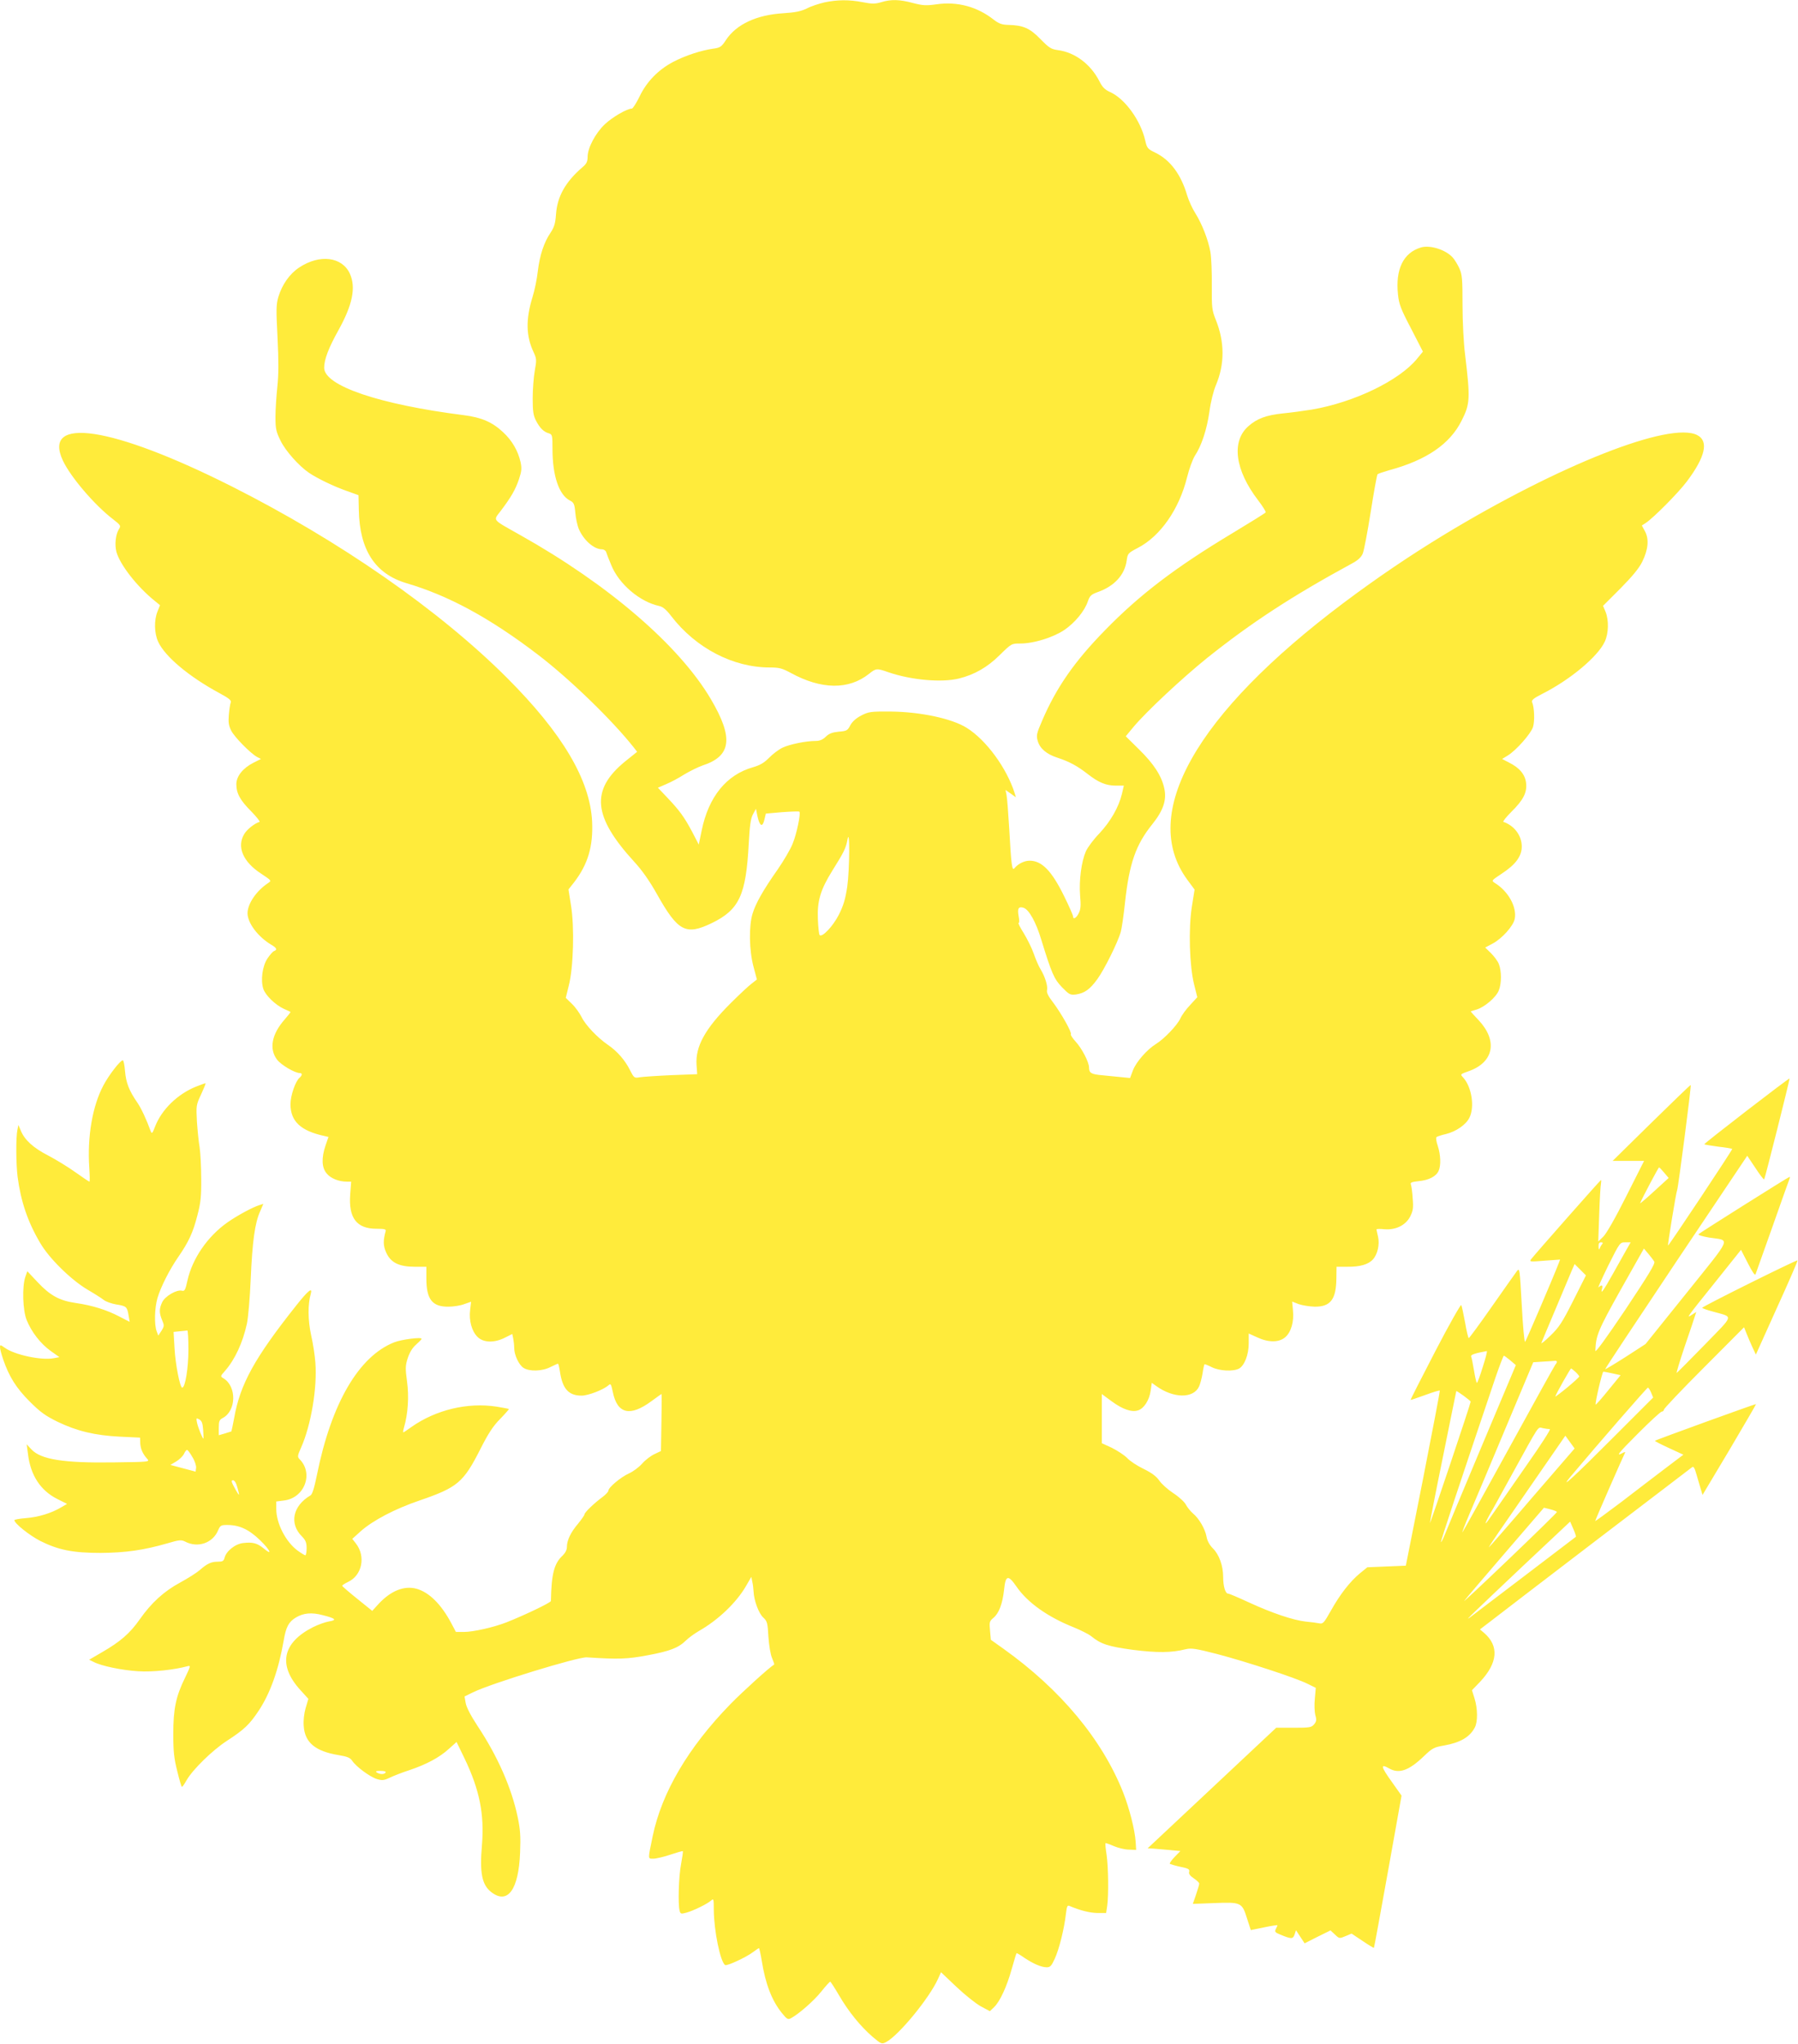
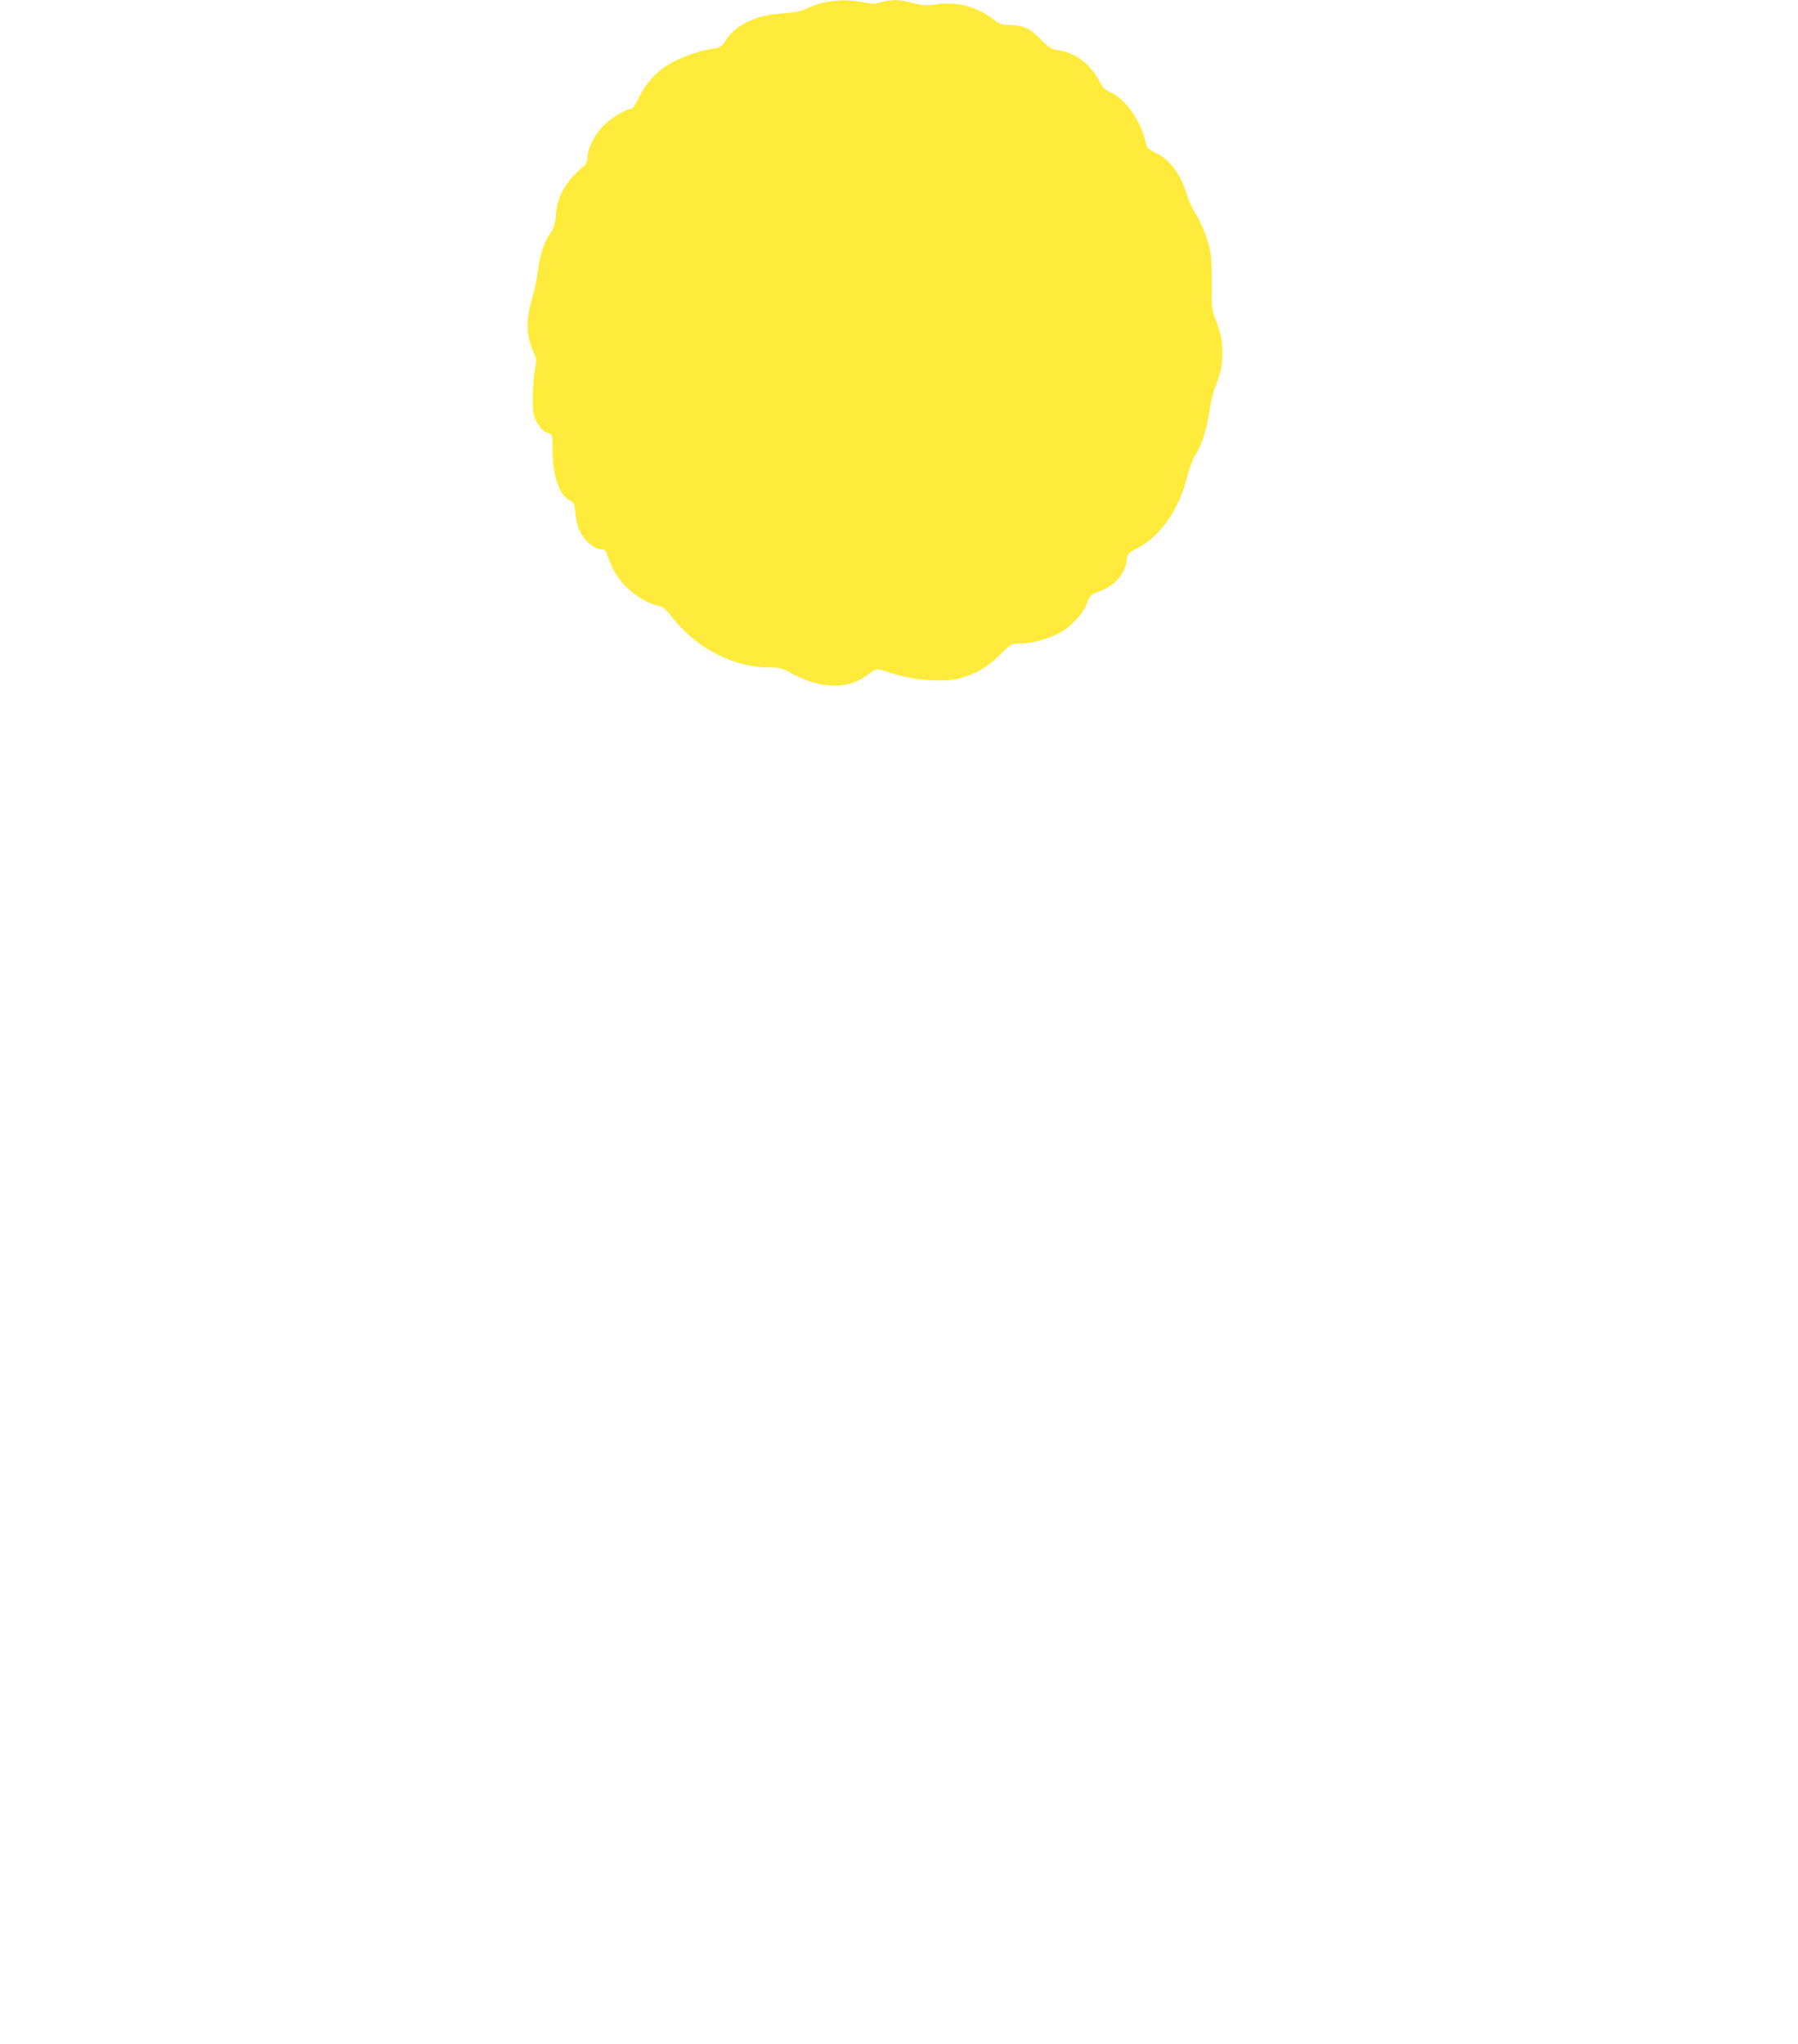
<svg xmlns="http://www.w3.org/2000/svg" version="1.0" width="1126pt" height="1280pt" viewBox="0 0 1126 1280" preserveAspectRatio="xMidYMid meet">
  <g transform="translate(0,1280) scale(0.1,-0.1)" fill="#ffeb3b" stroke="none">
    <path d="M5163 12785 c-34 -8 -84 -24 -110 -38 -38 -18 -71 -25 -148 -30 -166 -10 -294 -69 -359 -168 -28 -43 -36 -48 -81 -54 -76 -11 -173 -43 -248 -82 -94 -49 -168 -125 -212 -218 -20 -41 -42 -75 -48 -75 -30 0 -121 -53 -168 -97 -59 -55 -109 -149 -109 -205 0 -30 -7 -44 -32 -65 -107 -92 -158 -183 -166 -295 -4 -57 -11 -80 -34 -115 -41 -60 -68 -141 -80 -242 -5 -47 -20 -120 -33 -161 -43 -140 -41 -244 6 -344 20 -43 20 -50 8 -118 -7 -40 -13 -118 -13 -173 0 -81 4 -107 21 -140 24 -46 48 -70 81 -79 21 -7 22 -13 22 -99 0 -167 41 -286 108 -321 26 -13 30 -22 35 -78 3 -35 13 -79 21 -99 30 -71 95 -129 146 -129 11 0 23 -8 26 -17 3 -10 17 -47 32 -82 48 -119 179 -230 300 -256 23 -5 44 -22 76 -64 154 -200 387 -321 616 -321 60 0 78 -5 132 -34 192 -105 363 -107 490 -6 44 35 48 36 122 10 143 -49 333 -66 442 -39 96 24 176 69 254 146 74 73 75 73 129 73 84 0 204 37 275 84 67 45 129 120 149 181 12 34 20 42 61 57 105 37 170 108 182 199 6 43 9 46 70 78 141 73 259 243 308 442 13 52 35 113 49 135 42 63 75 165 91 276 8 61 25 129 41 167 55 130 55 269 -1 408 -24 60 -26 75 -25 214 1 82 -3 178 -9 212 -14 77 -53 176 -95 243 -18 28 -40 77 -50 109 -38 131 -105 222 -198 268 -50 24 -54 29 -65 77 -29 127 -128 263 -221 304 -33 15 -48 31 -67 69 -54 105 -152 179 -258 193 -44 6 -56 14 -111 70 -66 68 -108 86 -201 88 -40 1 -58 8 -90 32 -103 82 -229 116 -359 97 -65 -9 -85 -8 -147 8 -85 23 -139 24 -200 5 -38 -11 -57 -11 -114 0 -86 17 -161 16 -241 -1z" />
-     <path d="M8898 11250 c-110 -33 -160 -137 -143 -295 6 -60 18 -91 82 -213 l74 -144 -37 -45 c-112 -137 -395 -273 -659 -318 -49 -8 -131 -19 -182 -24 -103 -11 -161 -32 -215 -80 -108 -95 -84 -275 61 -464 28 -37 50 -71 47 -76 -3 -5 -97 -63 -208 -130 -356 -214 -580 -384 -798 -608 -191 -195 -305 -359 -394 -567 -35 -81 -37 -92 -27 -127 14 -47 55 -82 123 -104 76 -25 125 -52 188 -101 70 -55 117 -74 179 -74 l49 0 -12 -52 c-20 -83 -71 -172 -141 -247 -36 -37 -74 -88 -85 -113 -28 -65 -43 -180 -36 -275 6 -65 4 -88 -9 -113 -15 -30 -35 -40 -35 -19 0 7 -24 62 -54 123 -79 162 -141 226 -218 226 -33 0 -72 -19 -95 -47 -15 -19 -20 16 -33 252 -6 99 -13 193 -17 209 l-6 29 33 -23 32 -23 -7 24 c-50 159 -179 335 -301 411 -92 58 -289 100 -474 102 -127 1 -139 -1 -185 -24 -33 -17 -57 -38 -70 -62 -17 -33 -23 -36 -72 -40 -40 -4 -60 -11 -81 -31 -19 -19 -39 -27 -63 -27 -62 0 -163 -21 -208 -42 -25 -12 -63 -41 -85 -64 -31 -31 -56 -46 -101 -59 -166 -47 -278 -185 -321 -397 l-18 -87 -41 79 c-49 92 -78 133 -157 216 l-58 61 51 22 c29 12 80 39 114 61 35 21 86 46 114 56 182 59 196 173 52 417 -198 335 -639 715 -1191 1025 -184 104 -172 89 -124 153 65 86 92 133 114 198 17 51 18 68 10 107 -16 71 -53 135 -109 187 -68 64 -136 93 -246 107 -529 67 -875 184 -875 297 0 52 28 125 90 236 88 159 110 267 71 353 -48 106 -189 124 -317 39 -60 -39 -108 -108 -131 -185 -14 -48 -14 -80 -5 -255 7 -146 7 -228 -1 -305 -6 -58 -12 -143 -12 -190 0 -76 4 -93 32 -150 31 -64 115 -158 178 -201 52 -35 157 -86 235 -113 l75 -27 2 -94 c5 -250 103 -399 298 -457 265 -78 523 -218 824 -448 199 -152 465 -410 600 -581 l21 -27 -76 -61 c-217 -178 -201 -345 58 -628 49 -53 96 -120 143 -204 131 -233 180 -258 342 -180 173 84 215 175 232 500 6 112 12 154 26 181 l19 35 10 -49 c14 -61 31 -69 43 -19 l9 38 102 9 c57 4 105 6 108 3 10 -9 -17 -140 -42 -200 -13 -34 -56 -107 -94 -162 -92 -131 -137 -211 -157 -276 -24 -77 -22 -230 6 -334 l21 -79 -32 -25 c-18 -13 -79 -70 -134 -125 -159 -159 -220 -270 -212 -385 l4 -58 -160 -6 c-89 -4 -178 -10 -198 -13 -36 -6 -37 -6 -63 45 -31 62 -80 118 -137 157 -66 45 -142 125 -166 175 -12 24 -39 62 -60 82 l-39 38 19 77 c29 112 36 365 14 500 l-16 102 37 47 c85 112 118 223 111 378 -13 261 -186 553 -533 900 -425 425 -1051 860 -1726 1200 -745 375 -1188 443 -1055 160 48 -102 198 -278 313 -366 49 -38 51 -42 38 -62 -21 -33 -28 -98 -16 -143 22 -80 129 -218 240 -307 l33 -27 -16 -40 c-22 -55 -20 -135 4 -188 42 -93 194 -220 383 -322 61 -33 77 -46 72 -59 -4 -9 -9 -43 -12 -77 -4 -48 -1 -68 15 -100 21 -41 120 -141 161 -164 l25 -13 -46 -23 c-67 -34 -108 -85 -108 -135 0 -58 24 -101 94 -171 33 -34 56 -63 51 -65 -32 -10 -78 -47 -95 -75 -49 -80 -9 -175 105 -249 66 -44 66 -44 44 -59 -74 -49 -129 -130 -129 -190 1 -61 65 -146 148 -196 35 -20 40 -32 18 -40 -8 -3 -26 -24 -41 -46 -32 -48 -44 -136 -26 -191 14 -41 75 -100 129 -125 20 -9 39 -17 41 -19 2 -1 -15 -23 -37 -48 -81 -92 -98 -184 -47 -251 25 -33 111 -84 143 -84 16 0 15 -15 -2 -29 -26 -22 -57 -112 -57 -166 0 -107 64 -167 212 -199 l26 -6 -18 -52 c-27 -79 -25 -140 7 -177 25 -31 76 -51 126 -51 l27 0 -6 -80 c-11 -147 40 -215 164 -215 51 0 62 -3 58 -15 -16 -58 -16 -91 3 -133 28 -64 81 -90 180 -90 l72 0 0 -74 c0 -130 37 -177 138 -176 31 0 76 7 99 16 l43 15 -6 -52 c-8 -66 10 -132 46 -168 37 -37 105 -39 172 -5 l46 23 6 -29 c3 -16 6 -42 6 -58 0 -44 29 -106 58 -125 37 -24 117 -22 169 5 23 11 44 21 47 21 3 0 8 -21 12 -47 16 -110 54 -153 136 -153 42 0 137 37 169 65 13 13 16 8 27 -44 28 -136 108 -154 241 -56 34 25 62 45 64 45 1 0 1 -80 -1 -179 l-3 -178 -40 -19 c-22 -10 -57 -36 -77 -59 -20 -23 -58 -51 -83 -62 -51 -23 -129 -88 -129 -108 0 -7 -17 -25 -37 -40 -53 -39 -113 -97 -113 -109 0 -5 -18 -31 -40 -58 -46 -54 -70 -104 -70 -146 0 -18 -10 -37 -26 -53 -54 -49 -71 -116 -74 -285 0 -10 -165 -89 -279 -134 -79 -31 -208 -60 -266 -60 l-50 0 -28 53 c-64 121 -140 196 -220 218 -77 20 -159 -13 -235 -94 l-41 -45 -93 75 c-51 41 -94 78 -95 82 -1 3 15 14 36 24 89 41 113 161 49 242 l-22 28 52 47 c76 68 217 142 371 194 236 81 273 112 379 321 49 97 80 145 124 189 32 33 56 61 55 62 -2 2 -36 8 -77 15 -182 28 -381 -20 -533 -127 -26 -19 -49 -34 -51 -34 -3 0 -1 14 4 31 25 85 32 194 19 287 -11 82 -11 98 4 146 12 36 29 65 52 85 19 17 35 33 35 37 0 12 -125 -4 -171 -22 -222 -87 -394 -382 -484 -829 -17 -83 -29 -123 -41 -130 -111 -65 -134 -177 -53 -257 23 -24 29 -38 29 -74 0 -24 -4 -44 -8 -44 -4 0 -27 14 -49 30 -74 55 -133 170 -133 260 l0 47 46 6 c131 14 190 170 99 260 -13 14 -12 22 11 73 62 140 101 374 89 529 -3 44 -15 123 -27 175 -20 92 -21 193 -2 257 13 45 -16 22 -89 -70 -263 -331 -354 -496 -391 -709 -8 -43 -16 -80 -17 -82 -2 -1 -21 -7 -41 -13 l-38 -11 0 47 c0 41 4 50 25 61 85 45 88 197 5 248 -21 13 -21 13 9 47 62 71 111 176 137 295 8 36 19 162 24 280 10 234 26 352 59 424 l20 47 -22 -7 c-44 -13 -143 -67 -204 -110 -124 -88 -218 -225 -249 -362 -13 -60 -18 -69 -34 -65 -33 9 -106 -34 -124 -71 -20 -42 -20 -67 -1 -113 14 -33 14 -38 -4 -67 l-20 -30 -10 27 c-16 42 -13 146 5 208 21 71 76 179 130 257 65 94 93 154 120 261 21 79 25 119 24 231 0 74 -5 162 -10 195 -6 33 -13 106 -17 162 -5 99 -5 103 26 169 17 37 30 68 28 70 -1 1 -28 -8 -60 -21 -116 -47 -215 -144 -256 -250 -16 -42 -20 -47 -27 -30 -27 75 -60 145 -84 180 -52 75 -71 125 -77 196 -3 38 -9 69 -14 69 -16 0 -88 -93 -122 -158 -69 -130 -101 -322 -88 -514 3 -49 4 -88 1 -88 -3 0 -43 27 -88 59 -46 33 -123 80 -171 105 -93 48 -147 97 -171 156 l-15 35 -6 -30 c-10 -47 -9 -212 1 -294 20 -154 64 -284 141 -414 56 -97 193 -231 295 -292 43 -25 90 -55 104 -66 14 -11 49 -23 78 -28 63 -10 68 -14 77 -68 l7 -41 -64 33 c-78 41 -169 70 -273 85 -103 15 -160 46 -240 131 l-64 68 -13 -37 c-20 -60 -16 -208 9 -269 30 -74 86 -147 150 -193 l55 -39 -37 -7 c-77 -14 -242 21 -304 65 -30 21 -31 21 -31 3 0 -10 9 -44 20 -76 37 -107 81 -178 166 -263 67 -67 98 -89 175 -127 121 -58 232 -85 390 -93 l126 -6 1 -34 c2 -36 15 -67 43 -98 18 -20 17 -20 -204 -23 -318 -5 -461 18 -520 81 l-30 32 8 -60 c16 -135 79 -230 185 -283 l60 -30 -38 -22 c-60 -36 -142 -61 -219 -67 -40 -3 -73 -9 -73 -13 0 -20 94 -95 162 -130 114 -57 205 -75 378 -75 155 1 269 17 418 60 74 22 87 23 111 11 80 -42 174 -9 207 71 13 30 18 33 57 33 76 0 136 -28 206 -96 65 -63 80 -100 21 -50 -39 32 -68 40 -126 33 -51 -5 -108 -51 -118 -93 -5 -20 -13 -24 -42 -24 -41 0 -66 -11 -115 -54 -20 -17 -74 -51 -120 -76 -102 -55 -181 -127 -254 -231 -61 -87 -120 -139 -238 -207 l-79 -46 27 -13 c48 -26 180 -53 280 -59 91 -6 228 9 311 32 19 5 17 -1 -17 -72 -58 -118 -74 -196 -74 -354 0 -110 5 -153 25 -232 13 -54 26 -98 29 -98 4 0 16 18 29 41 39 68 161 187 251 246 111 72 143 103 201 190 72 109 124 254 156 437 15 88 31 118 76 146 48 29 99 34 170 15 80 -20 90 -31 38 -39 -23 -4 -68 -20 -100 -36 -193 -98 -221 -239 -78 -395 l49 -54 -17 -57 c-10 -35 -15 -78 -12 -114 7 -103 73 -157 217 -181 56 -9 74 -17 86 -35 24 -37 112 -102 155 -115 33 -10 44 -9 82 9 23 11 79 33 123 47 106 36 187 79 246 133 l48 43 50 -103 c94 -196 125 -350 109 -543 -15 -173 0 -248 57 -293 104 -82 173 13 182 248 4 100 1 144 -15 220 -38 182 -125 381 -252 572 -42 64 -70 118 -74 144 l-7 40 53 26 c114 56 656 222 712 219 199 -13 255 -11 382 13 139 26 192 46 240 93 16 16 52 42 79 58 122 69 237 179 297 283 l33 57 6 -30 c4 -16 7 -44 8 -61 2 -55 32 -137 60 -163 26 -24 28 -34 33 -121 4 -55 13 -111 23 -134 9 -21 15 -39 13 -40 -29 -17 -197 -169 -274 -248 -264 -271 -430 -553 -487 -828 -30 -146 -31 -140 4 -140 17 0 64 11 106 25 42 14 77 24 79 22 2 -2 -3 -38 -11 -81 -15 -77 -20 -251 -9 -292 5 -20 9 -21 42 -12 44 12 130 54 155 76 16 14 17 11 17 -59 1 -130 41 -326 71 -345 12 -7 133 49 176 82 17 13 34 24 36 24 2 0 10 -35 17 -77 23 -147 64 -253 127 -330 31 -38 37 -42 56 -32 49 26 145 110 191 168 27 34 52 61 55 61 3 0 28 -39 55 -85 60 -103 134 -194 210 -260 54 -46 58 -47 84 -34 79 41 272 276 326 396 l19 42 97 -92 c54 -51 122 -105 153 -122 l56 -30 26 25 c36 34 80 128 111 240 15 52 28 97 30 98 1 2 23 -10 48 -28 57 -38 107 -60 141 -60 22 0 30 9 50 53 27 57 60 190 70 280 6 50 9 57 23 51 66 -28 125 -43 173 -44 l56 0 7 46 c9 70 7 240 -4 318 -6 38 -9 71 -7 73 2 2 25 -6 52 -18 26 -11 68 -22 94 -22 l46 -2 -3 50 c-5 76 -39 209 -78 309 -132 333 -392 645 -749 900 l-80 57 -5 57 c-5 53 -4 59 21 80 35 29 57 88 67 177 9 91 25 95 77 20 69 -101 196 -191 359 -256 44 -18 94 -43 110 -56 60 -49 106 -64 260 -85 152 -19 242 -19 332 4 36 8 62 4 195 -30 186 -49 498 -151 568 -187 l51 -25 -6 -68 c-4 -37 -2 -83 3 -103 9 -29 7 -39 -7 -57 -17 -20 -27 -22 -128 -22 l-110 0 -403 -378 -402 -377 39 -2 c21 -2 68 -6 103 -9 l63 -6 -37 -38 c-20 -21 -33 -40 -28 -43 4 -2 34 -11 66 -18 49 -10 58 -15 54 -31 -4 -13 5 -25 29 -41 18 -12 34 -27 34 -33 0 -6 -9 -37 -20 -69 l-20 -58 133 5 c169 7 175 4 206 -95 l24 -74 83 17 c46 10 84 15 84 13 0 -2 -5 -13 -10 -23 -9 -17 -5 -22 27 -35 70 -29 80 -29 90 0 l9 27 27 -41 27 -41 81 41 81 40 28 -26 c27 -26 28 -26 66 -10 l38 16 69 -46 c38 -26 70 -45 71 -43 2 2 41 217 88 478 l85 475 -58 82 c-72 100 -77 121 -19 88 61 -35 123 -13 215 75 55 53 65 58 129 69 101 18 161 53 192 113 19 36 18 119 -2 182 l-16 51 51 53 c111 118 120 224 25 306 l-26 22 59 45 c32 25 328 252 658 504 330 251 605 462 612 467 9 7 16 -6 28 -49 9 -32 21 -73 27 -92 l10 -33 169 283 c92 156 167 284 166 286 -3 2 -628 -224 -633 -230 -2 -2 37 -22 87 -45 l91 -42 -115 -87 c-64 -49 -188 -143 -276 -211 -89 -67 -161 -120 -161 -117 0 7 178 412 187 428 3 5 -4 4 -15 -2 -46 -25 -31 -5 98 124 74 74 140 135 147 135 7 0 13 6 13 12 0 7 113 126 251 264 l251 252 16 -40 c9 -22 25 -61 37 -86 l21 -45 132 293 c73 160 131 294 129 297 -5 5 -597 -289 -597 -297 0 -3 30 -14 68 -24 130 -37 135 -14 -54 -209 -92 -94 -170 -173 -174 -175 -3 -1 19 73 50 165 32 93 61 179 65 193 l8 24 -28 -18 c-38 -25 -34 -20 149 208 l159 199 43 -84 c27 -53 44 -79 48 -69 3 8 50 141 105 295 54 154 102 288 106 298 4 9 5 17 2 17 -6 0 -560 -349 -570 -359 -5 -5 24 -14 65 -21 136 -21 151 16 -139 -346 l-258 -321 -125 -81 c-69 -44 -126 -78 -128 -77 -2 2 198 303 443 670 l447 667 51 -76 c27 -42 52 -74 55 -72 5 5 162 630 159 632 -4 4 -538 -408 -534 -412 2 -2 42 -9 88 -15 46 -5 85 -12 87 -14 4 -3 -396 -605 -402 -605 -4 0 51 337 57 347 6 10 90 654 85 658 -2 2 -112 -105 -246 -236 l-243 -239 98 0 99 0 -112 -222 c-68 -136 -125 -235 -144 -253 l-31 -30 6 170 c3 94 8 180 11 193 2 12 2 22 0 22 -4 0 -401 -450 -436 -494 -14 -18 -12 -19 83 -11 l97 7 -9 -24 c-34 -88 -204 -485 -210 -491 -5 -4 -14 98 -21 229 -13 231 -13 236 -31 213 -10 -13 -80 -113 -156 -221 -76 -109 -141 -197 -145 -198 -3 0 -14 44 -23 98 -10 53 -20 102 -24 109 -3 6 -77 -124 -163 -290 -86 -166 -156 -303 -154 -304 1 -1 42 13 92 31 49 18 90 31 91 27 1 -3 -46 -251 -105 -551 l-108 -545 -120 -5 -121 -5 -48 -39 c-61 -51 -123 -130 -181 -234 -43 -76 -49 -83 -73 -78 -14 3 -52 8 -85 11 -79 9 -212 54 -355 120 -65 30 -123 55 -130 55 -17 0 -31 45 -31 104 0 70 -25 141 -65 180 -20 20 -35 47 -39 72 -9 49 -47 115 -85 146 -16 14 -36 39 -45 56 -8 16 -44 49 -78 71 -35 23 -74 58 -88 79 -18 26 -47 48 -98 73 -40 19 -87 50 -104 69 -18 18 -61 46 -95 63 l-63 29 0 154 0 154 61 -45 c69 -51 127 -71 167 -57 37 12 70 65 78 123 l7 49 28 -20 c108 -78 233 -79 268 -3 7 15 17 52 22 82 4 29 10 55 12 57 2 2 22 -6 46 -18 48 -24 133 -28 170 -9 34 19 61 86 61 158 l0 62 53 -24 c70 -33 136 -33 175 0 37 31 57 98 49 170 l-5 54 41 -16 c23 -8 68 -15 100 -16 100 -1 135 46 136 179 l1 71 68 0 c78 -1 131 14 160 46 29 32 43 94 32 142 -5 22 -10 43 -10 46 0 3 22 4 49 1 71 -6 133 24 162 79 18 36 21 54 16 113 -2 39 -8 78 -11 87 -6 13 3 17 48 22 64 6 110 30 125 64 16 34 13 102 -5 157 -9 26 -13 51 -8 55 5 4 32 13 59 19 64 16 125 58 147 102 34 67 15 193 -39 252 -19 21 -21 20 41 42 152 57 175 190 56 317 -28 29 -50 54 -50 55 0 0 17 6 38 12 49 15 121 76 138 119 18 42 18 124 0 167 -7 18 -30 48 -49 67 l-36 35 45 24 c60 31 132 112 140 156 14 74 -40 172 -124 224 -23 15 -23 15 43 59 87 57 125 109 125 170 0 68 -47 131 -115 154 -5 2 17 30 50 63 75 74 99 121 92 181 -6 52 -40 94 -106 127 l-44 23 36 22 c52 32 143 135 157 177 12 36 9 123 -5 156 -5 13 7 24 62 52 175 88 350 234 393 328 24 52 26 133 5 186 l-16 38 109 109 c76 77 117 127 137 168 37 76 43 140 17 189 l-20 37 26 17 c48 32 203 188 256 259 116 154 138 253 65 290 -169 88 -863 -186 -1584 -623 -217 -132 -422 -271 -630 -427 -928 -697 -1282 -1324 -979 -1735 l45 -61 -17 -107 c-22 -139 -15 -370 14 -487 l20 -80 -44 -48 c-25 -26 -53 -64 -62 -85 -20 -43 -101 -128 -153 -160 -55 -34 -124 -112 -144 -165 l-18 -48 -51 5 c-28 3 -82 8 -121 12 -71 6 -85 14 -85 49 0 33 -45 120 -84 162 -20 22 -33 43 -30 46 9 9 -60 131 -111 199 -30 38 -42 63 -38 77 6 24 -12 84 -40 130 -12 19 -31 63 -43 98 -12 35 -41 93 -63 129 -22 35 -37 64 -32 64 5 0 5 19 0 43 -9 48 0 62 31 52 34 -11 78 -90 111 -200 65 -211 80 -246 130 -298 45 -46 51 -49 87 -45 53 8 87 31 134 96 43 59 129 231 147 297 6 22 18 103 26 180 27 249 68 365 171 493 69 86 92 153 75 226 -17 78 -66 153 -158 243 l-83 82 48 58 c80 96 306 307 461 432 278 222 532 388 911 594 35 19 55 38 64 60 8 18 30 135 50 261 20 127 39 233 43 236 5 4 37 15 72 25 234 63 381 164 454 310 54 106 55 139 22 415 -9 69 -16 207 -16 310 0 162 -2 190 -20 230 -11 24 -30 55 -42 68 -45 49 -142 79 -199 62z m-3592 -4002 c-12 -80 -24 -119 -53 -177 -37 -72 -104 -143 -120 -127 -4 4 -9 48 -11 99 -5 115 16 185 92 307 71 113 84 140 93 191 16 88 14 -185 -1 -293z m5116 -1792 l28 -33 -92 -84 c-50 -46 -89 -79 -87 -74 21 47 115 225 119 224 3 0 17 -15 32 -33z m-389 -448 c-6 -7 -13 -20 -16 -28 -3 -9 -6 -3 -6 13 -1 19 4 27 15 27 12 0 14 -4 7 -12z m155 -30 c-13 -24 -53 -94 -87 -155 -62 -111 -79 -133 -68 -93 6 23 -3 26 -22 8 -7 -7 20 53 60 135 73 146 74 147 107 147 l34 0 -24 -42z m172 -79 c7 -12 -35 -81 -180 -299 -124 -184 -190 -275 -189 -259 3 95 16 127 159 383 l145 257 28 -33 c15 -18 32 -40 37 -49z m-508 -245 c-69 -137 -89 -167 -143 -219 -34 -33 -59 -53 -56 -45 3 8 44 107 92 220 48 113 93 221 101 240 l15 34 35 -35 36 -36 -80 -159z m-8672 -306 c0 -114 -20 -238 -39 -238 -14 0 -43 149 -48 247 l-6 102 39 4 c22 2 42 4 47 5 4 1 7 -53 7 -120z m8106 -108 c-17 -55 -33 -100 -37 -100 -3 0 -11 34 -18 77 -7 42 -15 82 -18 88 -4 11 22 20 98 34 4 0 -7 -44 -25 -99z m173 40 l34 -29 -216 -513 c-118 -282 -223 -532 -232 -556 -10 -24 -19 -41 -21 -39 -3 3 107 336 343 1035 25 72 48 132 51 132 4 -1 22 -14 41 -30z m291 -8 c0 -4 -4 -12 -9 -17 -5 -6 -136 -242 -291 -525 -155 -283 -286 -519 -291 -525 -5 -5 15 47 44 115 30 69 131 310 226 537 l173 412 62 4 c33 2 67 4 74 5 6 1 12 -2 12 -6z m117 -64 c13 -12 23 -25 23 -28 0 -4 -34 -35 -75 -69 -41 -34 -75 -59 -75 -57 0 9 94 176 99 176 2 0 15 -10 28 -22z m232 -9 l50 -11 -76 -93 c-42 -52 -78 -93 -80 -91 -6 6 41 206 48 206 5 0 31 -5 58 -11z m241 -120 l13 -31 -254 -254 c-234 -235 -339 -332 -265 -243 175 208 480 559 486 559 4 0 13 -14 20 -31z m-1130 -57 c0 -12 -252 -763 -255 -760 -1 2 35 188 81 413 46 226 83 411 84 413 0 6 90 -59 90 -66z m-7938 -174 c2 -29 3 -55 2 -57 -4 -5 -35 71 -41 103 -5 26 -4 27 15 17 15 -8 21 -23 24 -63z m8434 2 c7 0 -57 -100 -143 -222 -86 -123 -178 -256 -205 -295 -27 -40 -51 -73 -54 -73 -3 0 8 24 24 53 17 28 78 140 137 247 183 332 163 303 198 296 16 -3 35 -6 43 -6z m-112 -430 c-146 -171 -268 -310 -270 -310 -2 0 23 39 57 88 33 48 142 205 241 349 l181 262 29 -40 29 -40 -267 -309z m-8389 255 c15 -24 25 -55 23 -68 l-3 -23 -79 21 -79 21 37 22 c20 12 41 33 48 47 6 14 15 25 19 25 5 0 20 -20 34 -45z m275 -170 c5 -14 12 -38 15 -53 5 -20 0 -16 -19 18 -28 50 -31 60 -16 60 6 0 15 -11 20 -25z m8270 -174 c0 -4 -134 -135 -297 -291 -164 -157 -291 -276 -283 -265 8 12 124 147 257 302 l242 281 40 -10 c23 -6 41 -13 41 -17z m119 -155 c-9 -7 -655 -499 -669 -509 -28 -20 34 39 334 323 l299 281 20 -46 c11 -25 18 -47 16 -49z m-7454 -1476 c-8 -13 -35 -13 -55 0 -11 7 -5 10 23 10 23 0 36 -4 32 -10z" />
  </g>
</svg>